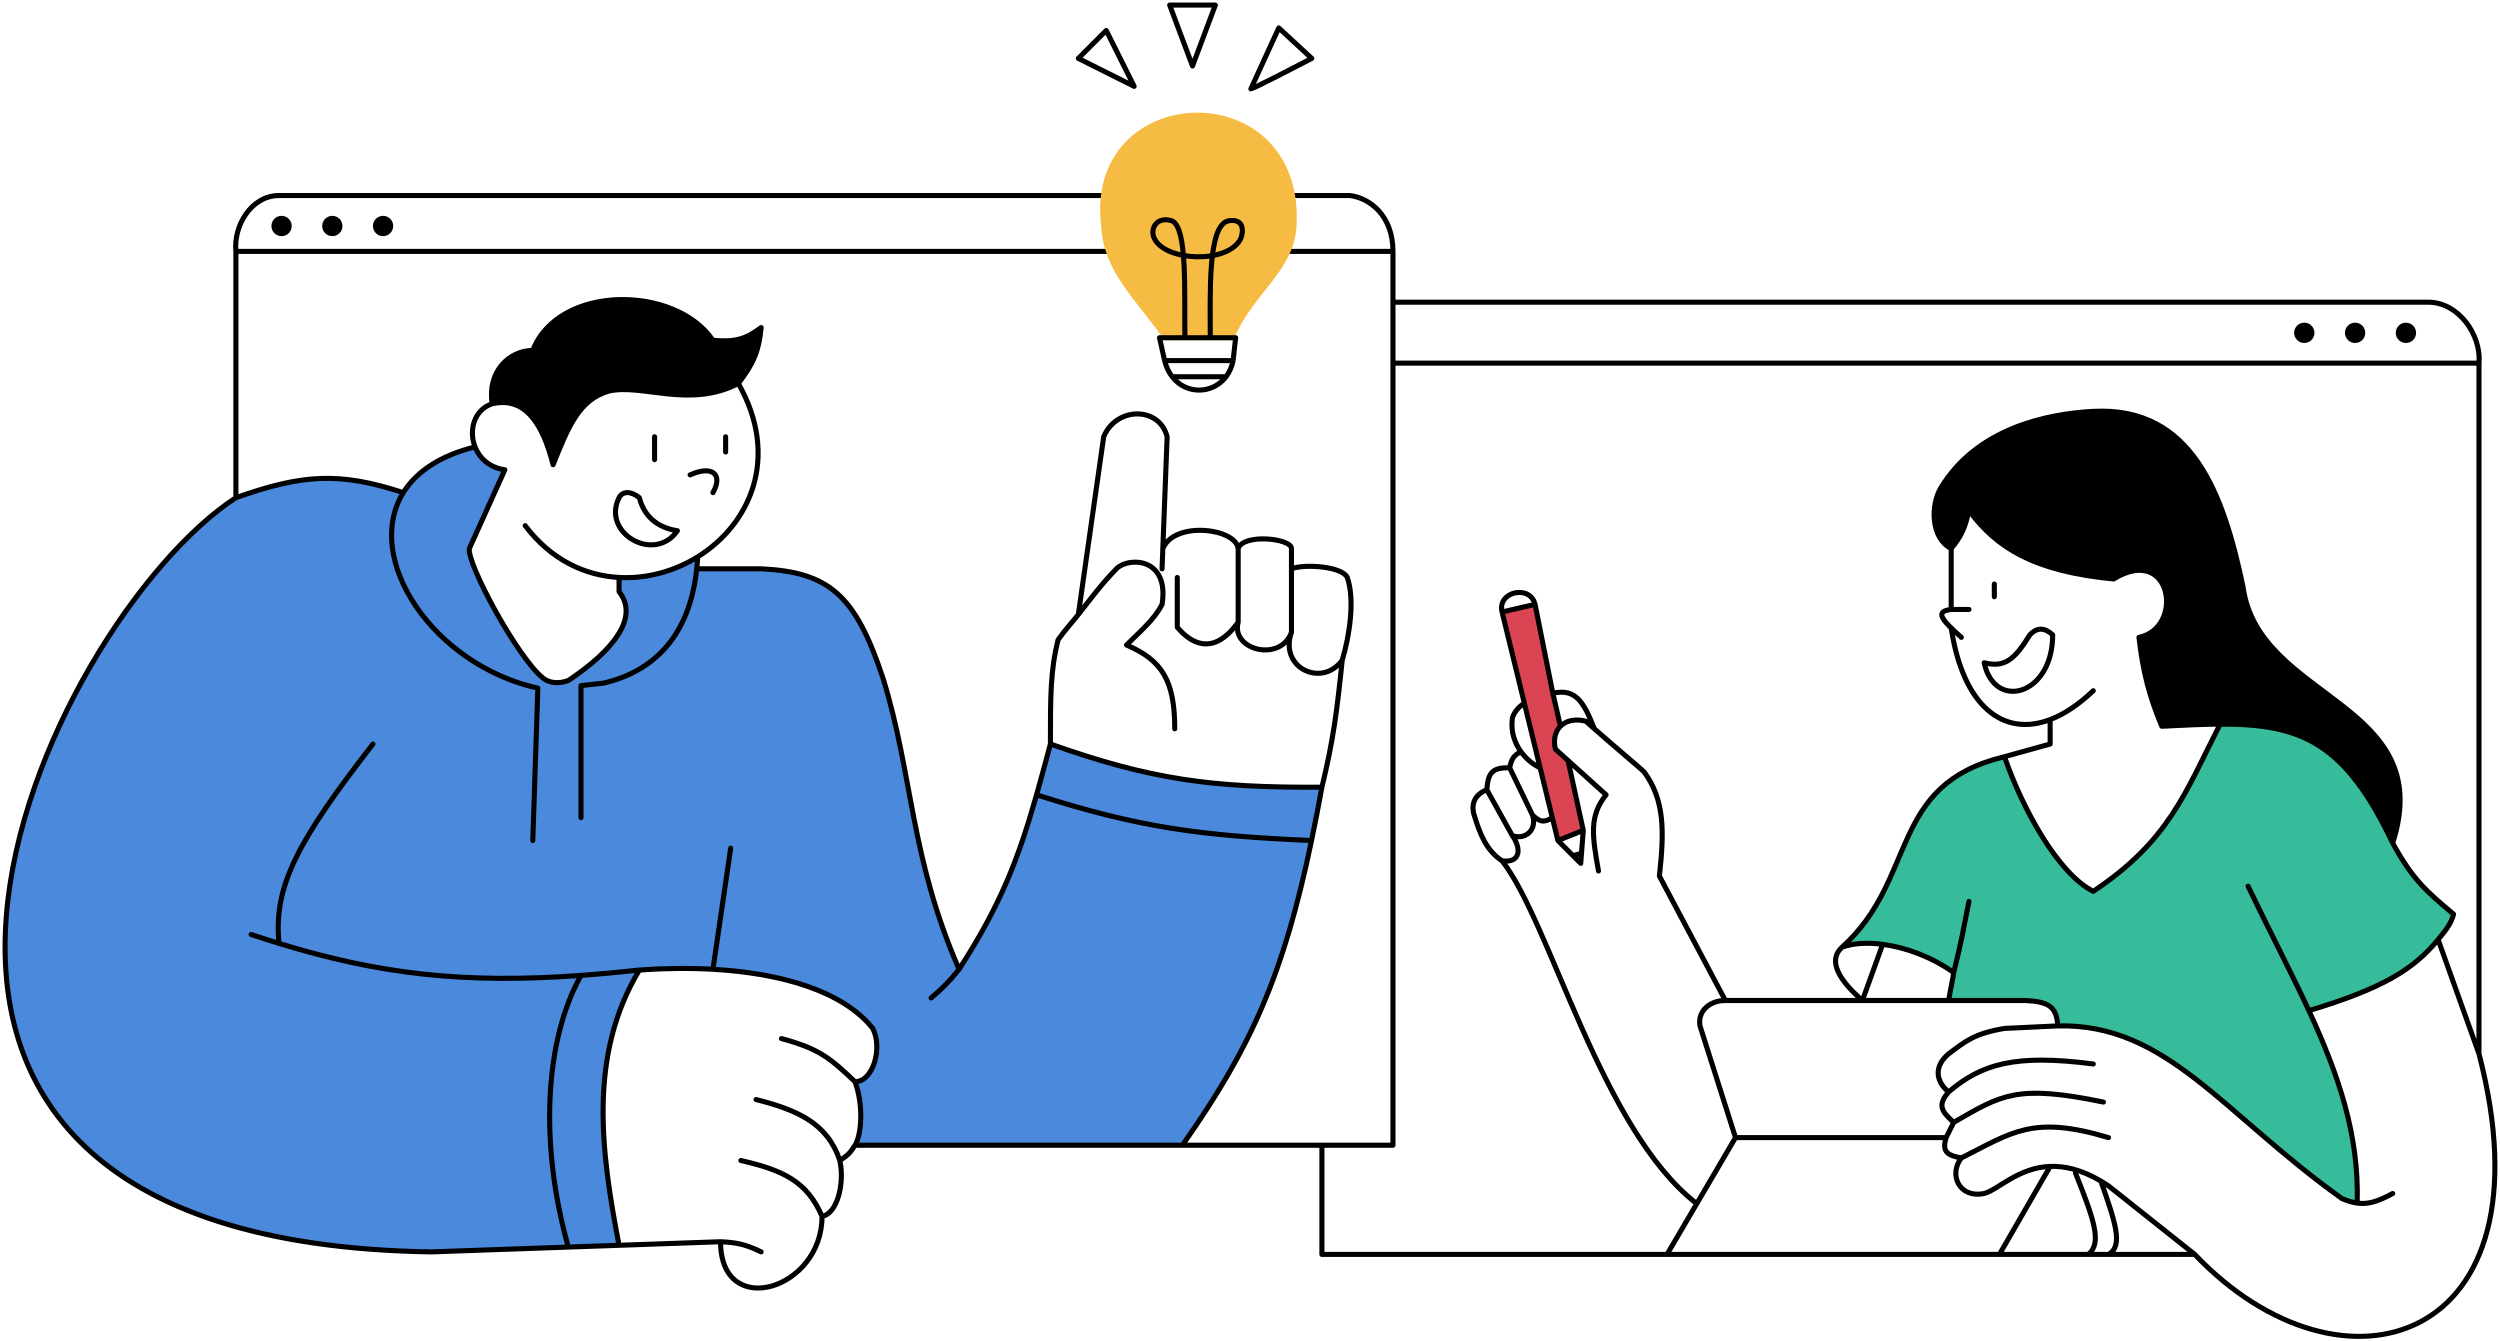
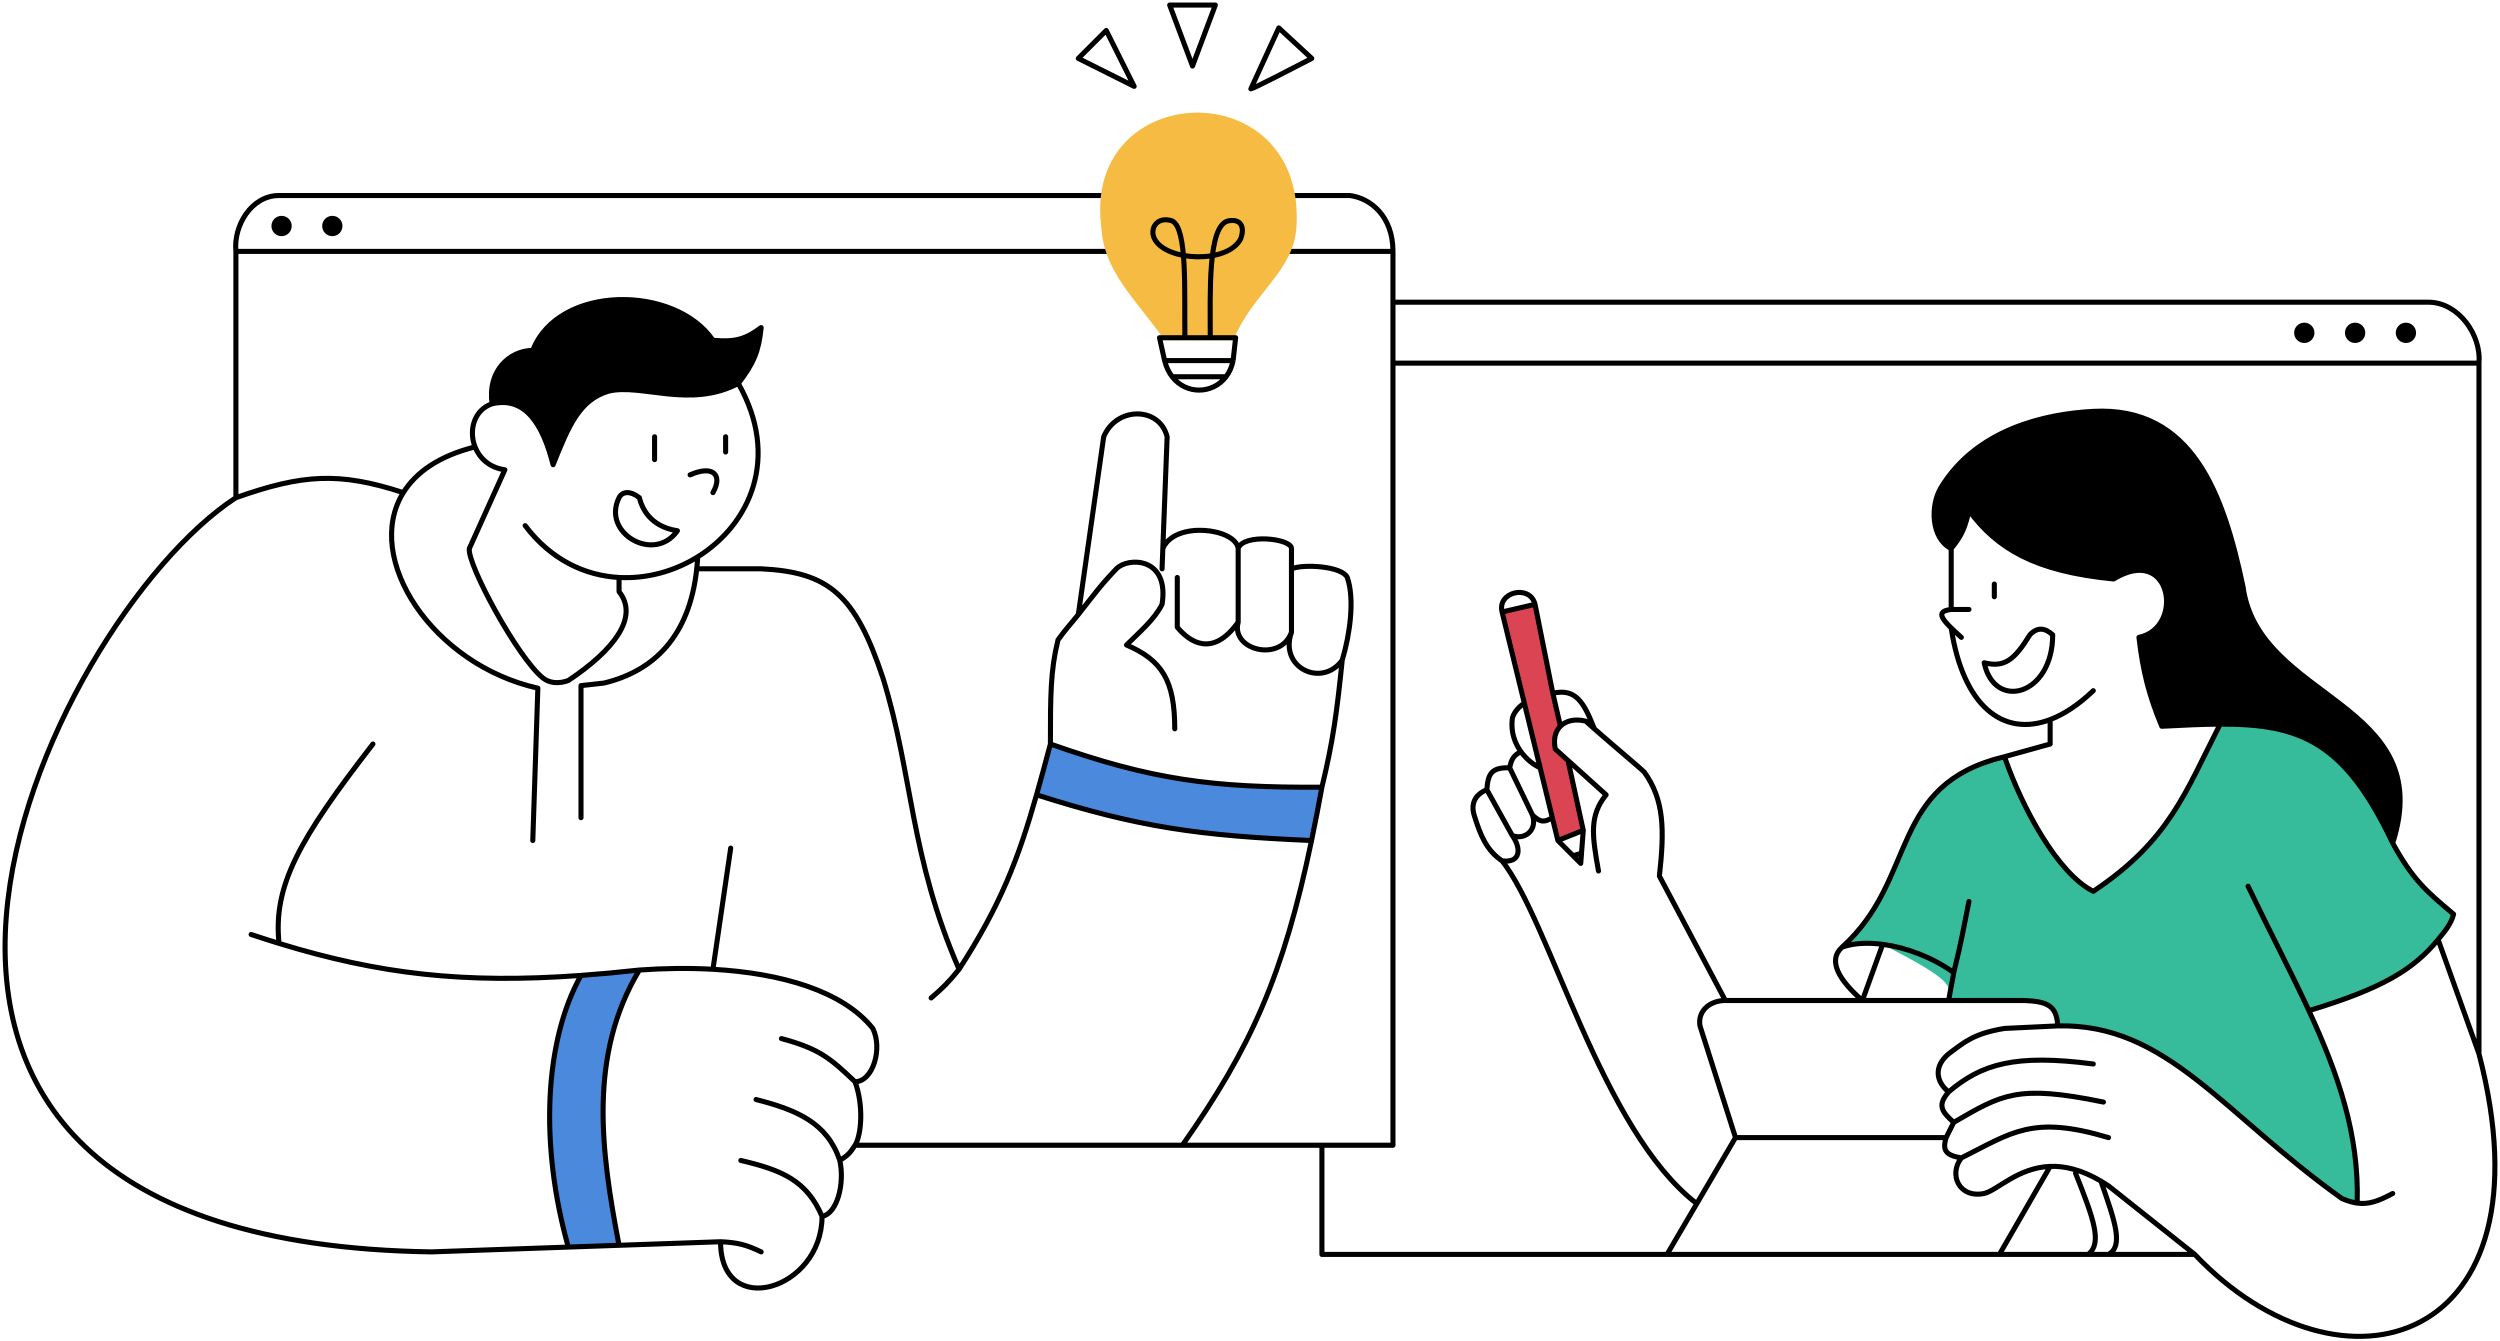
<svg xmlns="http://www.w3.org/2000/svg" width="492" height="264" viewBox="0 0 492 264" fill="none">
  <path d="M145.3 75.461C148.312 71.539 149.333 69.146 149.794 64.467C146.753 66.737 144.724 67.372 140.306 66.966C132.816 55.971 109.845 55.971 104.851 68.965C100.357 68.965 95.863 72.962 96.862 79.459C103.353 77.96 106.849 83.457 108.846 91.453C111.842 83.957 113.961 78.664 119.832 76.96C126.324 75.461 135.812 80.459 145.3 75.461Z" fill="black" />
-   <path d="M92.367 107.944L99.358 92.452C96.331 92.048 94.364 90.175 93.491 87.955C86.403 89.721 81.844 92.956 79.369 96.95C66.744 92.817 59.517 93.323 46.426 97.949C9.474 121.937 -49.95 244.373 84.877 246.372L111.842 245.425C106.13 225.157 107.165 204.768 114.339 191.963C117.991 191.698 121.807 191.343 125.825 190.901C130.676 190.552 135.574 190.486 140.306 190.756C153.75 191.524 165.856 195.002 171.766 202.395C173.763 206.393 171.766 212.889 168.27 212.889C170.01 217.629 169.523 223.384 168.27 225.383H232.688C246.198 206.179 252.555 192.002 258.111 165.414C236.071 164.471 224.1 162.842 203.995 156.419C200.412 169.007 196.939 178.092 188.744 190.756C179.017 168.394 179.669 152.476 173.763 133.431C168.315 116.981 163.099 112.59 149.794 111.942H137.12C137.202 111.177 137.266 110.391 137.31 109.584C132.724 112.432 127.275 113.944 121.83 113.647V116.44C125.824 121.437 120.831 127.934 111.842 133.931C109.893 134.634 108.097 134.43 106.849 133.431C101.855 129.433 91.868 110.943 92.367 107.944Z" fill="#4A89DC" />
  <path d="M121.83 245.074C118.25 226.487 115.742 207.68 125.825 190.901C121.807 191.343 117.991 191.698 114.339 191.963C107.165 204.768 106.13 225.157 111.842 245.425L121.83 245.074Z" fill="#4A89DC" />
  <path d="M260.153 154.92C238.299 155.051 226.541 153.41 206.721 146.424C205.758 150.036 204.873 153.333 203.995 156.419C224.1 162.842 236.071 164.471 258.111 165.414C258.8 162.118 259.476 158.631 260.153 154.92Z" fill="#4A89DC" />
  <path d="M387.489 100.448C386.756 103.681 386.135 105.391 383.994 107.944C379.999 105.945 379.869 99.449 381.996 95.95C388.987 84.456 402.47 81.458 411.958 80.958C431.433 79.933 437.567 97.18 441.42 115.44C444.416 137.928 479.871 137.928 470.883 165.914C461.46 145.98 452.737 142.452 436.926 142.508C433.465 142.521 429.663 142.705 425.441 142.926C422.944 136.929 421.743 132.246 420.947 125.435C429.935 123.588 427.438 106.945 415.953 113.941C400.473 112.442 392.982 107.944 387.489 100.448Z" fill="black" />
-   <path d="M394.48 148.923C371.51 154.42 377.502 172.91 362.521 186.403C364.694 185.613 367.491 185.447 370.511 185.845C375.128 186.454 380.267 188.379 384.493 191.4C384.275 192.953 383.994 193.899 383.495 196.898H398.475C403.072 197.108 404.743 197.991 404.967 201.895C426.439 201.395 437.334 219.065 460.895 235.877C462.002 236.347 462.972 236.641 463.892 236.768C464.304 223.337 460.19 211.452 454.391 198.896C468.896 194.528 475.034 190.767 479.818 184.904C481.051 183.393 482.368 181.905 482.867 179.906L482.612 179.692C477.64 175.506 474.775 173.093 470.883 165.914C461.46 145.98 452.737 142.452 436.926 142.508C430.02 156.027 426.939 165.414 411.958 175.409C404.967 171.911 397.97 159.024 394.48 148.923Z" fill="#37BC9B" />
+   <path d="M394.48 148.923C371.51 154.42 377.502 172.91 362.521 186.403C364.694 185.613 367.491 185.447 370.511 185.845C384.275 192.953 383.994 193.899 383.495 196.898H398.475C403.072 197.108 404.743 197.991 404.967 201.895C426.439 201.395 437.334 219.065 460.895 235.877C462.002 236.347 462.972 236.641 463.892 236.768C464.304 223.337 460.19 211.452 454.391 198.896C468.896 194.528 475.034 190.767 479.818 184.904C481.051 183.393 482.368 181.905 482.867 179.906L482.612 179.692C477.64 175.506 474.775 173.093 470.883 165.914C461.46 145.98 452.737 142.452 436.926 142.508C430.02 156.027 426.939 165.414 411.958 175.409C404.967 171.911 397.97 159.024 394.48 148.923Z" fill="#37BC9B" />
  <path d="M308.59 149.672L306.094 147.423C305.653 145.48 306.086 143.913 307.092 142.914L305.594 136.429L302.099 118.938L295.607 120.438L300.001 138.428L303.098 151.103L305.494 160.916L306.593 165.414L311.587 163.415L308.59 149.672Z" fill="#DA4453" />
  <path d="M46.426 97.949V49.475M46.426 97.949C59.517 93.323 66.744 92.817 79.369 96.95M46.426 97.949C9.474 121.937 -49.95 244.373 84.877 246.372L111.842 245.425M46.426 49.475C45.927 44.477 49.422 38.48 54.915 38.48H265.646C269.64 38.98 274.135 42.478 274.135 49.475M46.426 49.475H274.135M274.135 49.475V59.469M168.27 225.383C167.204 227.083 166.772 227.382 165.274 228.381M168.27 225.383C169.523 223.384 170.01 217.629 168.27 212.889M168.27 225.383H232.688M260.153 225.383H274.135V71.463M260.153 225.383V246.871H328.066M260.153 225.383H232.688M431.933 246.871L414.954 233.378C414.446 233.039 413.946 232.726 413.456 232.438M431.933 246.871C460.895 277.355 502.842 264.862 487.861 207.392M431.933 246.871H414.954M274.135 59.469H477.874C483.866 59.469 488.36 65.966 487.861 71.463M274.135 59.469V71.463M487.861 71.463V207.392M487.861 71.463H274.135M487.861 207.392L479.818 184.904M145.3 75.461C148.312 71.539 149.333 69.146 149.794 64.467C146.753 66.737 144.724 67.372 140.306 66.966C132.816 55.971 109.845 55.971 104.851 68.965C100.357 68.965 95.863 72.962 96.862 79.459M145.3 75.461C135.812 80.459 126.324 75.461 119.832 76.96C113.961 78.664 111.842 83.957 108.846 91.453C106.849 83.457 103.353 77.96 96.862 79.459M145.3 75.461C153.572 90.012 147.624 103.178 137.31 109.584M103.353 103.446C108.43 110.174 115.127 113.281 121.83 113.647M135.812 93.452C140.306 91.453 142.303 93.452 140.306 96.95M142.803 85.956V88.954M128.821 90.453V85.956M96.862 79.459C93.291 80.65 92.203 84.68 93.491 87.955M121.83 113.647V116.44C125.824 121.437 120.831 127.934 111.842 133.931C109.893 134.634 108.097 134.43 106.849 133.431C101.855 129.433 91.868 110.943 92.367 107.944L99.358 92.452C96.331 92.048 94.364 90.175 93.491 87.955M121.83 113.647C127.275 113.944 132.724 112.432 137.31 109.584M137.31 109.584C137.266 110.391 137.202 111.177 137.12 111.942M114.339 160.916V134.93L118.833 134.43C128.746 132.068 135.705 125.157 137.12 111.942M93.491 87.955C86.403 89.721 81.844 92.956 79.369 96.95M104.851 165.414L105.85 135.43C85.237 130.846 71.335 109.908 79.369 96.95M141.804 244.373C145.081 244.519 146.838 244.939 149.794 246.372M141.804 244.373C141.804 259.865 161.779 253.868 161.779 239.375M141.804 244.373L121.83 245.074M161.779 239.375C158.783 232.379 153.953 230.28 145.799 228.381M161.779 239.375C164.775 238.876 166.273 232.879 165.274 228.381M165.274 228.381C162.777 220.885 156.686 218.416 148.795 216.387M168.27 212.889C163.465 208.326 161.279 206.393 153.789 204.394M168.27 212.889C171.766 212.889 173.763 206.393 171.766 202.395C165.856 195.002 153.75 191.524 140.306 190.756M125.825 190.901C130.676 190.552 135.574 190.486 140.306 190.756M125.825 190.901C115.742 207.68 118.25 226.487 121.83 245.074M125.825 190.901C121.807 191.343 117.991 191.698 114.339 191.963M49.422 183.904C51.285 184.526 53.113 185.112 54.915 185.664M54.915 185.664C53.721 174.275 58.878 165.161 73.392 146.424M54.915 185.664C74.643 191.709 91.212 193.639 114.339 191.963M140.306 190.756L143.802 166.913M137.12 111.942H149.794C163.099 112.59 168.315 116.981 173.763 133.431C179.669 152.476 179.017 168.394 188.744 190.756M188.744 190.756C186.635 193.387 185.424 194.527 183.251 196.398M188.744 190.756C196.939 178.092 200.412 169.007 203.995 156.419M206.721 146.424C206.724 137.002 206.721 131.932 208.219 125.935C209.474 124.128 211.03 122.437 212.214 120.937M206.721 146.424C226.541 153.41 238.299 155.051 260.153 154.92M206.721 146.424C205.758 150.036 204.873 153.333 203.995 156.419M231.19 143.426C231.19 133.931 228.693 129.933 221.702 126.934C224.199 124.435 227.195 121.937 228.693 118.938C230.191 109.584 221.967 109.584 219.704 111.942C216.522 115.26 215.37 116.939 212.214 120.937M212.214 120.937L217.208 85.956C219.704 79.959 228.193 79.959 229.692 85.956L228.846 107.944M228.693 111.942L228.846 107.944M228.846 107.944C231.19 102.447 243.174 103.946 243.674 107.944M243.674 107.944V122.437M243.674 107.944C244.672 104.946 254.16 105.945 254.16 107.944V111.942M243.674 122.437C238.68 129.433 234.186 126.434 231.689 123.436V113.647M243.674 122.437C242.176 127.934 252.02 130.432 254.16 124.435M254.16 124.435V111.942M254.16 124.435C251.663 131.432 260.153 135.43 264.147 129.933M254.16 111.942C256.657 110.943 264.147 111.442 265.146 113.647C266.644 117.939 265.646 124.935 264.147 129.933M264.147 129.933C263.111 140 262.406 145.573 260.153 154.92M260.153 154.92C259.476 158.631 258.8 162.118 258.111 165.414M232.688 225.383C246.198 206.179 252.555 192.002 258.111 165.414M203.995 156.419C224.1 162.842 236.071 164.471 258.111 165.414M121.83 245.074L111.842 245.425M114.339 191.963C107.165 204.768 106.13 225.157 111.842 245.425M383.994 107.944C386.135 105.391 386.756 103.681 387.489 100.448C392.982 107.944 400.473 112.442 415.953 113.941C427.438 106.945 429.935 123.588 420.947 125.435C421.743 132.246 422.944 136.929 425.441 142.926C429.663 142.705 433.465 142.521 436.926 142.508M383.994 107.944V119.938M383.994 107.944C379.999 105.945 379.869 99.449 381.996 95.95C388.987 84.456 402.47 81.458 411.958 80.958C431.433 79.933 437.567 97.18 441.42 115.44C444.416 137.928 479.871 137.928 470.883 165.914M383.994 119.938H387.489M383.994 119.938C380.674 120.332 382.108 121.963 385.991 125.435M383.994 123.588C386.308 138.909 394.172 145.146 403.469 141.616M411.958 135.929C409.074 138.685 406.209 140.575 403.469 141.616M403.469 141.616V146.424L394.48 148.923M394.48 148.923C371.51 154.42 377.502 172.91 362.521 186.403M394.48 148.923C397.97 159.024 404.967 171.911 411.958 175.409C426.939 165.414 430.02 156.027 436.926 142.508M362.521 186.403C359.525 189.102 362.105 193.053 366.516 196.898M362.521 186.403C364.694 185.613 367.491 185.447 370.511 185.845M384.493 191.4C385.991 185.404 386.491 182.405 387.489 177.408M384.493 191.4C384.275 192.953 383.994 193.899 383.495 196.898M384.493 191.4C380.267 188.379 375.128 186.454 370.511 185.845M383.495 196.898H366.516M383.495 196.898H398.475C403.072 197.108 404.743 197.991 404.967 201.895M366.516 196.898H339.551M366.516 196.898L370.511 185.845M404.967 201.895C426.439 201.395 437.334 219.065 460.895 235.877C462.002 236.347 462.972 236.641 463.892 236.768M404.967 201.895L394.48 202.395C388.488 203.394 386.725 204.981 383.495 207.392C380.498 209.891 380.998 212.889 383.495 214.888M339.551 196.898C336.555 196.898 334.058 198.897 334.557 201.895L341.548 223.883M339.551 196.898L326.567 172.41C327.566 163.415 327.566 157.418 323.571 151.921C323.368 151.642 317.671 146.867 313.765 143.426M341.548 223.883H382.995M341.548 223.883L333.928 236.877M382.995 223.883L384.493 220.885M382.995 223.883C382.228 226.416 382.92 227.355 385.991 227.881M328.066 246.871H393.482M328.066 246.871L333.928 236.877M470.883 165.914C461.46 145.98 452.737 142.452 436.926 142.508M470.883 165.914C474.775 173.093 477.64 175.506 482.612 179.692M482.867 179.906C482.368 181.905 481.051 183.393 479.818 184.904M482.867 179.906L482.612 179.692M482.867 179.906C482.782 179.834 482.697 179.763 482.612 179.692M470.883 234.878C468.052 236.405 466.123 237.078 463.892 236.768M383.495 214.888C389.986 209.391 396.478 207.392 411.958 209.391M383.495 214.888C381.178 217.552 382.155 218.772 384.493 220.885M384.493 220.885C393.981 215.388 396.977 213.389 413.955 216.887M385.991 227.881C395.979 222.884 399.973 219.386 414.954 223.883M385.991 227.881C383.472 231.111 385.492 235.877 390.486 234.878C393.144 234.213 397.128 229.786 403.469 229.548M463.892 236.768C464.304 223.337 460.19 211.452 454.391 198.897M442.419 174.409C446.607 183.172 450.819 191.162 454.391 198.897M454.391 198.897C468.896 194.528 475.034 190.767 479.818 184.904M392.483 114.94V117.439M393.482 246.871L403.469 229.548M393.482 246.871H410.959M403.469 229.548C406.298 229.442 409.597 230.17 413.456 232.438M408.463 230.88C412.049 239.897 413.781 244.656 410.959 246.871M410.959 246.871H414.954M413.456 232.438C416.322 240.631 417.903 245.196 414.954 246.871M333.928 236.877C315.082 222.384 305.095 181.406 295.607 169.412M314.583 171.411C313.314 164.354 312.774 160.511 316.081 156.419L308.59 149.672M295.607 120.438C294.608 116.44 301.1 114.94 302.099 118.938M295.607 120.438L300.001 138.428M295.607 120.438L302.099 118.938M306.593 165.414L311.587 163.415M306.593 165.414L309.589 168.412M306.593 165.414L305.494 160.916M311.587 163.415L308.59 149.672M311.587 163.415L311.241 167.913M308.59 149.672L306.094 147.423C305.653 145.48 306.086 143.913 307.092 142.914M309.589 168.412L311.087 169.912L311.241 167.913M309.589 168.412L311.241 167.913M302.099 118.938L305.594 136.429M307.092 142.914C308.198 141.816 309.995 141.403 312.086 141.926C312.583 142.378 313.152 142.885 313.765 143.426M307.092 142.914L305.594 136.429M313.765 143.426C311.662 138.104 310.089 135.43 305.594 136.429M300.001 138.428C298.939 138.93 297.605 140.616 297.605 141.616C297.334 144.048 298.089 146.222 299.311 147.923M300.001 138.428L303.098 151.103M303.098 151.103C301.724 150.471 300.349 149.368 299.311 147.923M303.098 151.103L305.494 160.916M299.311 147.923C298.024 148.623 297.464 149.22 297.105 151.103M297.105 151.103L301.599 160.417M297.105 151.103C293.564 151.005 292.836 152.202 292.611 155.419M301.599 160.417C303.246 161.996 304.069 161.771 305.494 160.916M301.599 160.417C302.598 163.415 300.001 165.414 297.605 164.415M292.611 155.419L297.605 164.415M292.611 155.419C290.114 156.419 289.478 158.367 290.114 160.417C291.357 164.466 292.611 167.413 295.607 169.412M297.605 164.415C299.427 166.944 299.311 169.912 295.607 169.412M125.825 97.949C124.076 96.54 122.461 96.685 121.83 97.949C118.334 104.946 128.821 110.943 133.315 104.446C129.819 103.946 126.823 101.947 125.825 97.949ZM390.486 130.432C394.48 131.432 396.436 129.882 399.474 124.935C401.023 123.317 402.47 123.588 403.968 124.935C403.968 136.929 392.483 139.927 390.486 130.432Z" stroke="black" stroke-linecap="round" stroke-linejoin="round" />
  <path d="M216.708 44.477C217.208 53.472 223.2 58.47 229.192 66.965H242.675C246.67 57.47 254.659 53.472 255.159 44.477C256.851 13.993 213.229 15.492 216.708 44.477Z" fill="#F6BB42" />
  <path d="M242.675 70.963L243.174 66.466C241.303 66.466 239.694 66.466 238.181 66.466M242.675 70.963H229.192M242.675 70.963C242.423 72.225 241.93 73.288 241.276 74.146M229.192 70.963L228.193 66.466C230.065 66.466 231.673 66.466 233.187 66.466M229.192 70.963C229.511 72.238 230.032 73.297 230.69 74.146M230.69 74.146C233.464 77.726 238.662 77.574 241.276 74.146M230.69 74.146H241.276M233.187 66.466C233.065 57.096 233.686 44.977 230.69 43.478C227.694 42.478 226.196 44.977 227.195 46.976C229.441 51.474 241.676 51.973 244.173 46.976C245.037 44.608 244.173 42.978 241.676 43.478C237.681 44.477 238.181 57.47 238.181 66.466M233.187 66.466C234.892 66.466 236.476 66.466 238.181 66.466M246.17 17.491C246.57 17.491 254.327 13.493 258.155 11.495L251.663 5.498L246.17 17.491ZM234.685 12.994L239.179 1H230.191L234.685 12.994ZM223.2 16.992L217.707 5.997L212.214 11.495L223.2 16.992Z" stroke="black" stroke-linejoin="round" />
  <ellipse cx="55.415" cy="44.477" rx="1.997" ry="1.999" fill="black" />
  <ellipse cx="65.402" cy="44.477" rx="1.997" ry="1.999" fill="black" />
-   <ellipse cx="75.389" cy="44.477" rx="1.997" ry="1.999" fill="black" />
  <circle cx="453.485" cy="65.5" r="2" fill="black" />
  <circle cx="463.485" cy="65.5" r="2" fill="black" />
  <circle cx="473.485" cy="65.5" r="2" fill="black" />
</svg>